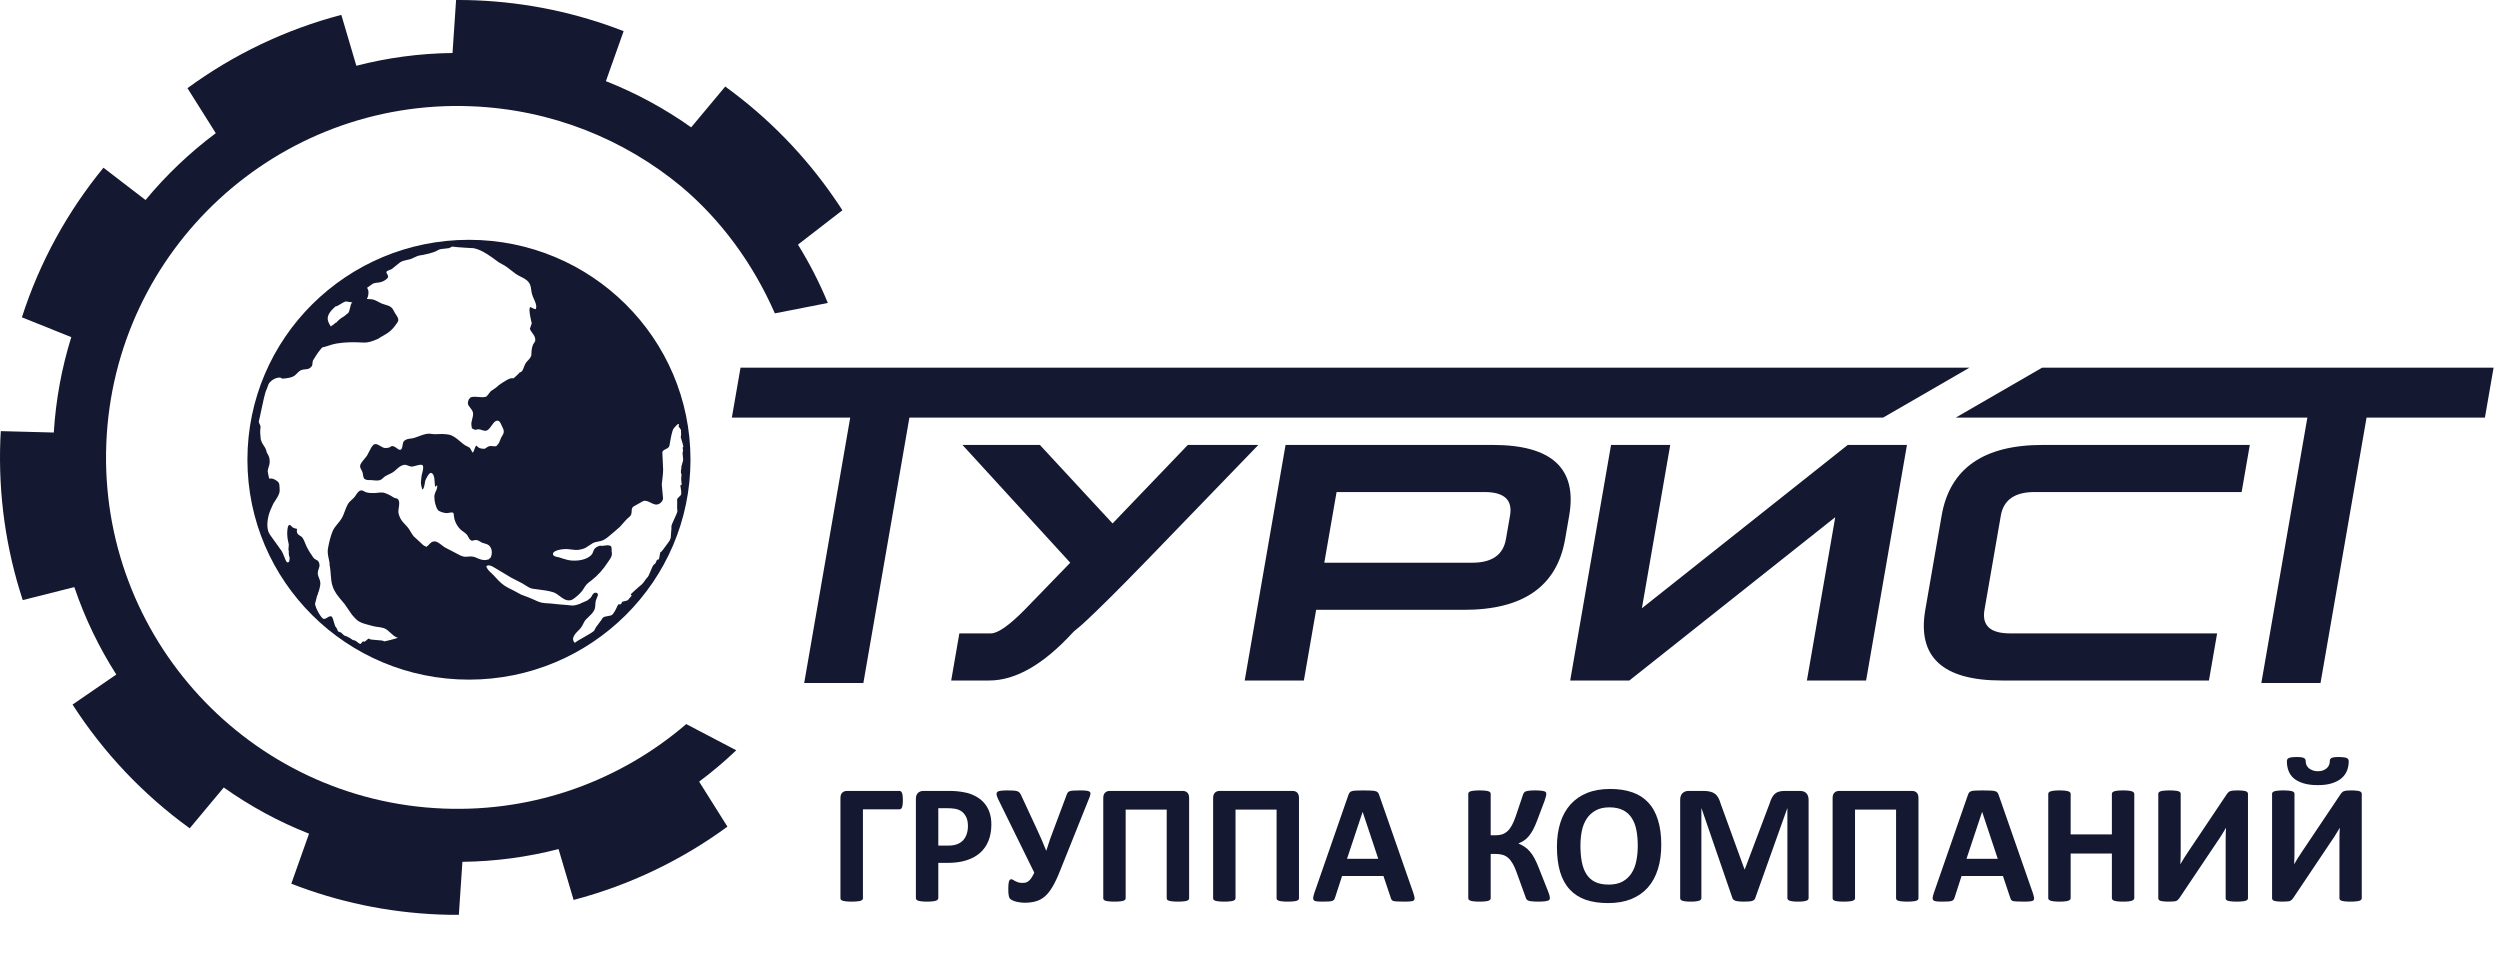
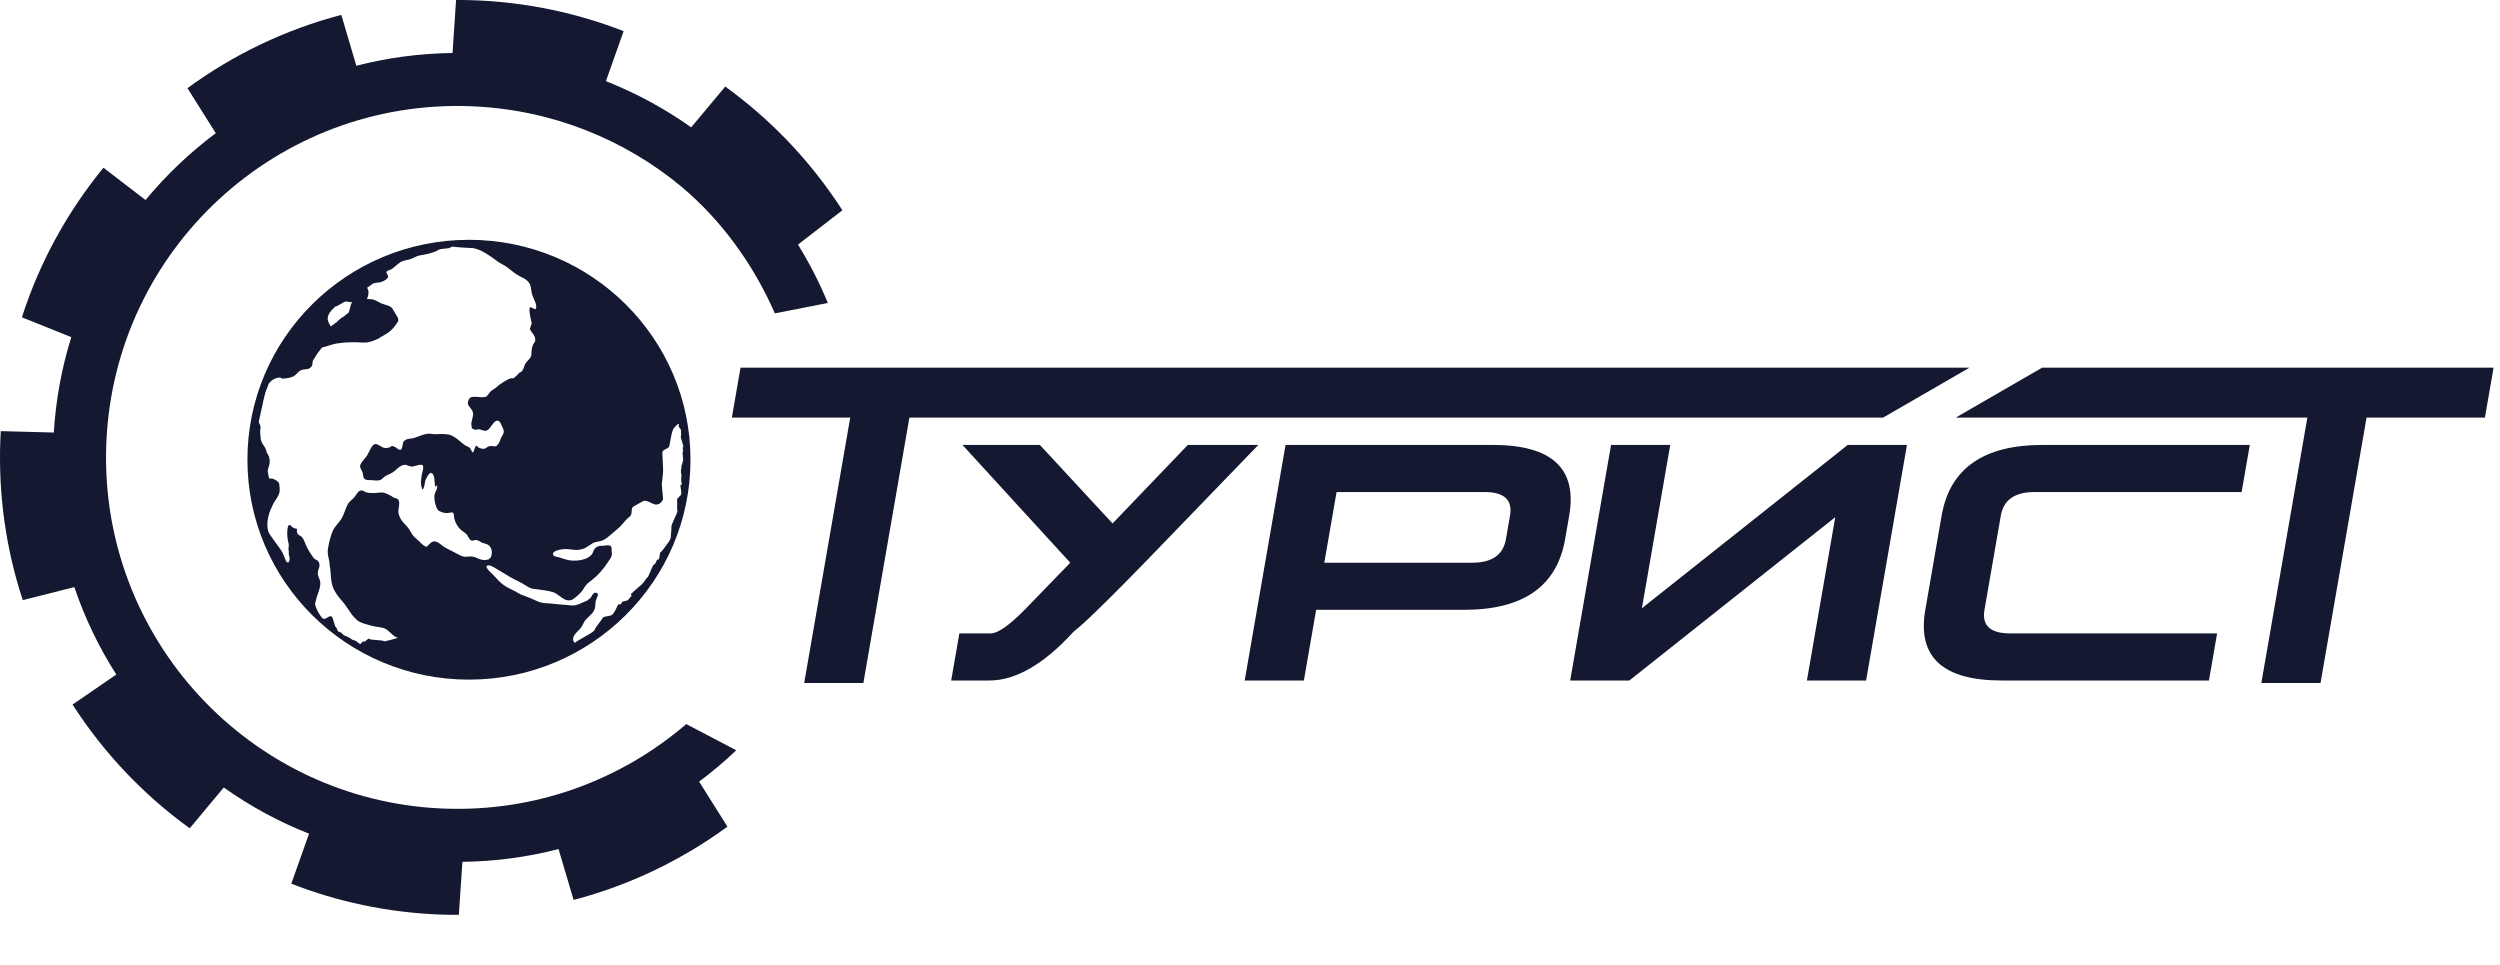
<svg xmlns="http://www.w3.org/2000/svg" width="215" height="83" viewBox="0 0 215 83" fill="none">
  <path fill-rule="evenodd" clip-rule="evenodd" d="M40.33 58.448C50.852 58.448 59.382 49.981 59.382 39.536C59.382 29.091 50.852 20.624 40.33 20.624C29.808 20.624 21.278 29.091 21.278 39.536C21.278 49.981 29.808 58.448 40.33 58.448ZM40.789 47.9C40.78 47.897 40.77 47.894 40.761 47.891L40.755 47.89L40.749 47.888L40.742 47.887C40.72 47.884 40.697 47.88 40.674 47.875C40.539 47.844 40.402 47.856 40.263 47.869H40.263C40.183 47.876 40.102 47.883 40.021 47.882C39.881 47.88 39.742 47.833 39.611 47.779L39.062 47.495L39.06 47.493C38.802 47.36 38.544 47.226 38.286 47.092C38.196 47.042 38.097 46.966 37.995 46.886C37.794 46.731 37.579 46.563 37.377 46.559C37.155 46.555 37.038 46.68 36.916 46.809C36.855 46.875 36.792 46.941 36.714 46.993C36.717 47.001 36.719 47.008 36.721 47.016C36.706 47.02 36.689 47.025 36.674 47.03C36.666 47.004 36.645 46.999 36.621 46.995C36.612 46.993 36.602 46.991 36.593 46.988C36.427 46.925 36.317 46.815 36.203 46.703L36.203 46.703C36.168 46.668 36.133 46.633 36.096 46.599C35.956 46.471 35.817 46.343 35.677 46.215L35.571 46.118C35.474 46 35.395 45.866 35.316 45.732L35.316 45.732C35.242 45.608 35.169 45.484 35.081 45.373C35.001 45.271 34.913 45.179 34.825 45.087L34.825 45.087C34.767 45.026 34.708 44.965 34.652 44.901C34.465 44.688 34.284 44.351 34.261 44.023C34.254 43.928 34.273 43.804 34.293 43.672C34.335 43.396 34.382 43.084 34.21 42.922C34.156 42.872 34.085 42.857 34.015 42.842C33.955 42.829 33.895 42.816 33.848 42.782C33.614 42.616 33.161 42.377 32.886 42.355C32.759 42.345 32.624 42.361 32.49 42.377L32.49 42.377C32.398 42.388 32.307 42.399 32.219 42.402C31.982 42.408 31.722 42.403 31.497 42.339C31.439 42.322 31.384 42.292 31.329 42.262C31.226 42.205 31.125 42.148 31.004 42.184C30.834 42.232 30.718 42.409 30.613 42.569C30.571 42.633 30.531 42.694 30.49 42.743C30.417 42.83 30.335 42.904 30.253 42.978C30.124 43.096 29.995 43.212 29.905 43.376C29.802 43.562 29.73 43.757 29.659 43.952C29.577 44.174 29.495 44.396 29.367 44.606C29.274 44.757 29.159 44.895 29.044 45.034L29.044 45.034C28.875 45.238 28.705 45.444 28.603 45.691C28.407 46.161 28.301 46.667 28.206 47.157C28.158 47.399 28.197 47.72 28.254 47.977C28.261 48.006 28.267 48.035 28.274 48.064L28.274 48.064C28.318 48.259 28.365 48.463 28.342 48.642C28.369 48.635 28.375 48.709 28.38 48.765C28.382 48.782 28.383 48.798 28.385 48.809C28.415 49 28.428 49.193 28.442 49.387C28.466 49.734 28.491 50.083 28.609 50.431C28.781 50.935 29.076 51.283 29.381 51.642C29.468 51.745 29.556 51.848 29.642 51.956L30.253 52.844C30.37 52.998 30.502 53.129 30.637 53.265C30.909 53.536 31.298 53.637 31.69 53.739L31.69 53.739C31.797 53.767 31.904 53.795 32.009 53.826C32.164 53.873 32.328 53.895 32.492 53.918C32.678 53.944 32.865 53.97 33.04 54.03C33.223 54.093 33.402 54.257 33.582 54.422C33.792 54.615 34.003 54.809 34.224 54.845C34.285 54.854 33.004 55.2 33.011 55.155C33.02 55.089 32.719 55.068 32.407 55.046C32.1 55.024 31.784 55.002 31.743 54.935C31.712 54.883 31.637 54.953 31.552 55.032C31.456 55.123 31.347 55.225 31.275 55.17C31.223 55.122 31.167 55.195 31.111 55.268C31.055 55.342 31 55.415 30.948 55.367C30.916 55.344 30.892 55.333 30.869 55.322L30.869 55.322C30.846 55.311 30.823 55.3 30.791 55.278C30.789 55.279 30.77 55.259 30.75 55.238L30.75 55.238L30.75 55.238C30.728 55.214 30.705 55.19 30.703 55.191C30.69 55.183 30.675 55.174 30.659 55.164C30.564 55.104 30.432 55.02 30.373 55.06C30.366 55.056 30.324 55.028 30.273 54.993L30.273 54.993C30.182 54.931 30.063 54.849 30.06 54.851C30.047 54.843 29.923 54.782 29.835 54.739L29.835 54.739C29.788 54.716 29.752 54.699 29.75 54.697C29.738 54.705 29.701 54.691 29.668 54.679C29.651 54.672 29.634 54.666 29.623 54.664C29.543 54.616 29.407 54.471 29.358 54.419C29.348 54.407 29.341 54.4 29.34 54.4C29.321 54.41 29.214 54.359 29.167 54.337L29.152 54.33C29.15 54.331 29.148 54.332 29.146 54.333C29.144 54.334 29.142 54.336 29.14 54.337L29.13 54.331L29.095 54.309C29.063 54.292 29.031 54.212 28.999 54.132C28.967 54.051 28.935 53.97 28.902 53.953C28.827 53.906 28.771 53.704 28.714 53.498C28.654 53.278 28.592 53.053 28.503 53.015C28.388 52.965 28.272 53.038 28.154 53.111C28.043 53.181 27.93 53.252 27.816 53.22C27.648 53.172 27.153 52.383 27.091 51.929C27.126 51.828 27.153 51.708 27.18 51.589C27.224 51.393 27.268 51.198 27.348 51.082C27.318 51.078 27.362 50.974 27.392 50.902C27.404 50.876 27.413 50.854 27.416 50.843C27.424 50.813 27.433 50.782 27.442 50.751C27.511 50.505 27.585 50.238 27.531 49.993C27.509 49.898 27.474 49.809 27.439 49.721C27.383 49.581 27.328 49.443 27.328 49.281C27.327 49.159 27.366 49.046 27.405 48.934C27.454 48.794 27.502 48.657 27.47 48.508C27.415 48.253 27.306 48.199 27.187 48.139C27.106 48.099 27.02 48.056 26.943 47.947C26.725 47.638 26.523 47.324 26.36 46.989C26.316 46.899 26.279 46.804 26.241 46.708C26.178 46.551 26.116 46.392 26.022 46.254C25.967 46.173 25.888 46.125 25.809 46.077C25.716 46.02 25.623 45.964 25.57 45.854C25.509 45.732 25.515 45.626 25.558 45.488C25.472 45.477 25.25 45.413 25.184 45.369C25.146 45.345 25.11 45.305 25.073 45.266C24.972 45.157 24.873 45.05 24.768 45.28C24.739 45.345 24.707 45.619 24.709 45.669C24.682 45.863 24.727 46.285 24.731 46.318C24.764 46.474 24.796 46.629 24.827 46.785L24.833 46.814C24.838 46.885 24.83 46.962 24.821 47.04C24.807 47.171 24.793 47.303 24.84 47.411C24.815 47.585 24.85 47.822 24.912 47.97C24.908 47.993 24.906 48.022 24.904 48.054C24.895 48.193 24.883 48.386 24.732 48.365C24.723 48.361 24.714 48.359 24.704 48.356L24.698 48.355C24.692 48.349 24.685 48.345 24.678 48.341L24.675 48.339C24.606 48.284 24.57 48.191 24.538 48.108C24.53 48.087 24.522 48.066 24.514 48.047C24.482 47.976 24.454 47.904 24.425 47.831L24.425 47.831C24.362 47.671 24.299 47.509 24.204 47.361L23.842 46.858L23.419 46.268C23.4 46.242 23.381 46.215 23.361 46.188C23.247 46.03 23.123 45.859 23.069 45.684C23.068 45.679 23.066 45.675 23.065 45.671C23.064 45.669 23.063 45.666 23.062 45.663C22.908 45.111 23.031 44.44 23.245 43.895C23.297 43.779 23.349 43.663 23.401 43.546L23.506 43.311C23.552 43.237 23.6 43.164 23.649 43.09C23.787 42.881 23.926 42.671 24.011 42.425C24.066 42.266 24.057 42.085 24.043 41.924C24.04 41.895 24.038 41.867 24.037 41.837C24.03 41.73 24.023 41.623 23.976 41.529C23.897 41.375 23.568 41.183 23.39 41.154L23.331 41.154L23.33 41.154C23.268 41.154 23.205 41.155 23.142 41.155C23.114 41.006 23.085 40.858 23.055 40.71L23.055 40.71L23.021 40.537C23.023 40.41 23.066 40.279 23.107 40.154L23.107 40.154C23.129 40.087 23.151 40.021 23.165 39.958C23.223 39.703 23.197 39.4 23.094 39.191C23.053 39.109 23.021 39.053 22.996 39.009C22.95 38.928 22.926 38.887 22.915 38.809C22.85 38.559 22.769 38.445 22.685 38.327C22.596 38.201 22.503 38.071 22.423 37.764C22.388 37.476 22.35 37.048 22.405 36.757C22.422 36.664 22.377 36.572 22.332 36.48C22.285 36.385 22.239 36.291 22.266 36.2C22.303 36.075 22.367 35.767 22.444 35.401L22.444 35.401C22.595 34.681 22.793 33.733 22.921 33.499C22.966 33.415 23.028 33.225 23.057 33.133L23.057 33.133C23.066 33.105 23.072 33.086 23.074 33.082C23.316 32.556 24.133 32.314 24.268 32.582C24.26 32.552 24.373 32.55 24.451 32.549H24.451C24.479 32.548 24.502 32.548 24.514 32.546C24.544 32.542 24.576 32.537 24.607 32.532L24.607 32.532C24.858 32.495 25.131 32.455 25.331 32.306C25.408 32.249 25.474 32.181 25.54 32.113L25.54 32.113C25.644 32.006 25.747 31.9 25.894 31.834C26.005 31.784 26.124 31.773 26.241 31.764C26.388 31.751 26.532 31.739 26.654 31.65C26.862 31.497 26.867 31.376 26.873 31.243C26.877 31.154 26.881 31.059 26.949 30.945C27.141 30.621 27.344 30.311 27.582 30.028C27.625 29.977 27.67 29.928 27.716 29.88C27.893 29.846 28.073 29.787 28.252 29.728L28.252 29.728C28.335 29.701 28.418 29.673 28.5 29.649C29.12 29.462 29.886 29.431 30.503 29.431C30.63 29.43 30.76 29.438 30.891 29.446L30.891 29.446C31.124 29.46 31.36 29.475 31.59 29.443C31.768 29.418 31.953 29.357 32.136 29.293C32.231 29.255 32.324 29.217 32.418 29.178L32.418 29.178L32.484 29.151C32.531 29.134 32.591 29.092 32.65 29.052C32.692 29.022 32.734 28.993 32.77 28.974C33.37 28.651 33.706 28.42 34.078 27.872C34.094 27.848 34.11 27.826 34.127 27.803C34.19 27.717 34.249 27.636 34.253 27.518C34.257 27.349 34.153 27.197 34.057 27.058C34.026 27.013 33.996 26.969 33.971 26.927C33.94 26.875 33.913 26.823 33.886 26.772L33.886 26.772C33.814 26.635 33.747 26.507 33.621 26.412C33.475 26.302 33.302 26.253 33.129 26.204C33.027 26.176 32.926 26.147 32.831 26.107C32.737 26.067 32.643 26.016 32.548 25.965C32.377 25.873 32.205 25.78 32.029 25.748C31.944 25.732 31.848 25.729 31.764 25.726C31.622 25.721 31.516 25.718 31.569 25.653C31.677 25.519 31.718 25.143 31.672 24.97C31.657 24.936 31.641 24.901 31.626 24.867C31.607 24.827 31.589 24.786 31.571 24.746C31.68 24.669 31.789 24.592 31.898 24.515L31.899 24.515L32.082 24.386C32.199 24.336 32.335 24.322 32.465 24.308C32.535 24.301 32.602 24.294 32.665 24.282C32.92 24.231 33.184 24.085 33.333 23.906C33.426 23.792 33.362 23.685 33.302 23.585C33.258 23.512 33.217 23.443 33.239 23.377C33.263 23.307 33.4 23.256 33.522 23.212C33.586 23.188 33.647 23.165 33.683 23.143C33.928 22.946 34.173 22.75 34.418 22.554C34.615 22.436 34.851 22.385 35.083 22.335C35.143 22.322 35.203 22.309 35.262 22.295C35.346 22.275 35.479 22.212 35.616 22.147C35.781 22.069 35.953 21.988 36.053 21.974C36.432 21.923 37.331 21.746 37.656 21.514C37.78 21.425 38.034 21.401 38.279 21.379C38.401 21.368 38.52 21.357 38.621 21.338C38.627 21.337 38.68 21.309 38.737 21.28L38.737 21.28C38.804 21.245 38.877 21.207 38.885 21.206C39.302 21.272 40.767 21.35 40.707 21.338C41.334 21.465 41.869 21.832 42.15 22.025C42.207 22.064 42.254 22.096 42.289 22.117C42.447 22.233 42.605 22.348 42.764 22.463L42.898 22.561C42.987 22.617 43.082 22.668 43.179 22.719C43.314 22.791 43.452 22.863 43.572 22.954C43.667 23.026 43.761 23.099 43.854 23.172L43.854 23.172C44.02 23.301 44.184 23.43 44.356 23.551C44.493 23.647 44.642 23.723 44.79 23.798C45.034 23.921 45.276 24.044 45.451 24.251C45.618 24.449 45.651 24.683 45.684 24.926C45.701 25.044 45.717 25.163 45.749 25.281C45.79 25.43 45.853 25.571 45.917 25.713C45.998 25.894 46.08 26.075 46.112 26.274C46.125 26.347 46.114 26.414 46.104 26.481V26.481C46.099 26.516 46.093 26.552 46.091 26.589C46.085 26.59 46.079 26.593 46.073 26.594C46.071 26.595 46.069 26.595 46.068 26.596C46.066 26.59 46.065 26.585 46.064 26.581C46.063 26.576 46.062 26.573 46.06 26.572C46.059 26.571 46.056 26.571 46.051 26.572C46.047 26.572 46.043 26.573 46.036 26.573C45.937 26.576 45.848 26.526 45.759 26.475C45.707 26.446 45.655 26.416 45.601 26.398C45.603 26.406 45.605 26.414 45.608 26.422C45.39 26.484 45.732 27.806 45.734 27.814C45.722 27.817 45.687 27.928 45.651 28.038L45.651 28.038C45.615 28.148 45.58 28.257 45.568 28.26C45.611 28.408 45.7 28.529 45.789 28.649C45.917 28.822 46.045 28.996 46.035 29.253C46.031 29.357 45.981 29.425 45.928 29.497C45.894 29.545 45.858 29.594 45.834 29.655C45.733 29.909 45.701 30.197 45.701 30.46C45.701 30.678 45.553 30.838 45.407 30.996C45.334 31.075 45.261 31.154 45.207 31.238C45.145 31.336 45.102 31.453 45.06 31.567C44.977 31.793 44.899 32.006 44.681 32.029C44.694 32.074 44.156 32.563 44.134 32.548C43.931 32.41 43.288 32.855 42.951 33.089L42.914 33.114C42.823 33.193 42.732 33.271 42.64 33.349C42.565 33.4 42.49 33.451 42.415 33.502L42.225 33.63C42.16 33.69 42.111 33.758 42.06 33.828C42.03 33.87 41.999 33.912 41.965 33.953C41.917 34.007 41.868 34.06 41.819 34.113C41.58 34.182 41.364 34.161 41.149 34.14C40.934 34.119 40.718 34.099 40.479 34.167C40.481 34.171 40.482 34.175 40.483 34.178C40.484 34.183 40.485 34.187 40.486 34.191C40.48 34.193 40.475 34.195 40.471 34.196C40.466 34.198 40.464 34.199 40.462 34.198C40.461 34.197 40.46 34.194 40.459 34.19C40.459 34.186 40.458 34.181 40.456 34.174C40.426 34.182 40.43 34.19 40.438 34.207C40.44 34.213 40.443 34.22 40.446 34.228C40.43 34.233 40.424 34.236 40.422 34.235C40.421 34.234 40.42 34.233 40.42 34.231C40.419 34.227 40.418 34.221 40.415 34.212C40.386 34.22 40.39 34.227 40.397 34.244C40.4 34.25 40.403 34.257 40.405 34.266C40.309 34.294 40.266 34.47 40.25 34.551C40.25 34.558 40.249 34.565 40.248 34.573C40.247 34.58 40.246 34.587 40.245 34.593C40.245 34.595 40.245 34.596 40.245 34.597C40.245 34.599 40.245 34.601 40.244 34.603V34.603C40.244 34.608 40.243 34.612 40.243 34.617C40.242 34.635 40.241 34.653 40.239 34.671C40.233 34.81 40.33 34.931 40.436 35.063C40.542 35.195 40.655 35.336 40.68 35.515C40.703 35.693 40.654 35.879 40.605 36.061C40.578 36.162 40.552 36.262 40.539 36.358C40.525 36.455 40.542 36.566 40.558 36.672C40.564 36.714 40.57 36.755 40.575 36.794C40.574 36.873 40.939 37.037 40.996 36.934C41.037 36.928 41.076 36.925 41.117 36.92C41.228 36.913 41.335 36.948 41.441 36.984C41.55 37.02 41.66 37.057 41.775 37.045C41.977 37.025 42.132 36.806 42.282 36.594C42.39 36.443 42.495 36.295 42.612 36.227C42.686 36.183 42.763 36.16 42.842 36.185C42.983 36.229 43.057 36.401 43.115 36.534L43.121 36.549C43.141 36.592 43.163 36.637 43.185 36.682C43.247 36.806 43.312 36.936 43.323 37.076C43.336 37.248 43.256 37.378 43.172 37.516C43.145 37.561 43.117 37.606 43.092 37.654C43.061 37.728 43.031 37.803 43.001 37.877C42.974 37.943 42.947 38.009 42.92 38.075C42.88 38.153 42.827 38.209 42.773 38.267C42.744 38.298 42.715 38.329 42.688 38.363C42.58 38.394 42.474 38.382 42.37 38.37C42.287 38.36 42.205 38.35 42.123 38.363C42.02 38.378 41.938 38.432 41.858 38.484L41.858 38.485C41.814 38.514 41.77 38.543 41.723 38.565C41.724 38.566 41.724 38.568 41.725 38.57C41.725 38.572 41.726 38.575 41.727 38.577L41.727 38.577C41.728 38.581 41.729 38.585 41.73 38.588C41.727 38.589 41.724 38.589 41.72 38.589C41.718 38.589 41.715 38.589 41.713 38.589C41.708 38.589 41.704 38.589 41.699 38.589C41.442 38.609 41.181 38.567 41.012 38.353C40.933 38.254 40.864 38.454 40.798 38.642C40.736 38.821 40.677 38.99 40.617 38.883C40.585 38.825 40.553 38.766 40.52 38.708L40.441 38.565C40.37 38.475 40.261 38.424 40.153 38.374C40.09 38.344 40.027 38.315 39.973 38.279C39.836 38.185 39.702 38.072 39.566 37.957C39.269 37.706 38.964 37.448 38.596 37.377C38.235 37.306 37.812 37.321 37.436 37.34C37.333 37.345 37.231 37.331 37.13 37.318H37.13C36.998 37.3 36.867 37.283 36.732 37.306C36.478 37.348 36.228 37.441 35.983 37.532L35.983 37.532L35.983 37.532C35.865 37.576 35.748 37.619 35.632 37.656C35.516 37.693 35.407 37.706 35.302 37.719C35.117 37.742 34.945 37.763 34.763 37.911C34.666 37.989 34.642 38.149 34.619 38.301C34.603 38.402 34.589 38.5 34.553 38.568C34.441 38.778 34.296 38.671 34.127 38.547C33.968 38.43 33.788 38.298 33.596 38.405L33.599 38.413C33.6 38.417 33.601 38.42 33.602 38.423C33.602 38.425 33.603 38.427 33.603 38.429C33.579 38.435 33.573 38.432 33.559 38.424C33.556 38.422 33.553 38.42 33.549 38.418L33.552 38.426L33.556 38.442C33.545 38.445 33.533 38.449 33.522 38.452L33.509 38.456C33.517 38.483 33.505 38.484 33.488 38.485C33.482 38.486 33.474 38.486 33.467 38.488C33.295 38.531 33.152 38.554 32.998 38.507C32.921 38.484 32.828 38.428 32.731 38.369C32.565 38.269 32.388 38.162 32.258 38.198C32.235 38.207 32.212 38.215 32.189 38.223L32.188 38.223C32.187 38.217 32.186 38.212 32.185 38.208C32.184 38.203 32.183 38.2 32.182 38.2C32.18 38.199 32.178 38.2 32.173 38.202C32.17 38.203 32.165 38.205 32.158 38.206C32.161 38.217 32.106 38.275 32.052 38.331L32.052 38.331C32.011 38.374 31.97 38.416 31.957 38.436L31.751 38.828L31.561 39.188C31.515 39.26 31.439 39.351 31.356 39.448C31.183 39.653 30.982 39.89 30.971 40.064C30.963 40.211 31.021 40.312 31.081 40.417C31.12 40.485 31.159 40.554 31.182 40.638C31.201 40.709 31.21 40.773 31.218 40.833C31.235 40.958 31.251 41.069 31.35 41.199C31.386 41.209 31.418 41.223 31.449 41.236C31.508 41.262 31.565 41.286 31.643 41.283C31.814 41.276 31.97 41.292 32.114 41.306C32.441 41.339 32.706 41.366 32.943 41.109C33.08 40.961 33.267 40.875 33.455 40.788C33.562 40.739 33.669 40.69 33.768 40.629C33.881 40.559 33.983 40.467 34.086 40.373C34.273 40.204 34.464 40.031 34.732 39.98C34.872 39.954 34.994 40.002 35.117 40.05C35.201 40.084 35.285 40.117 35.376 40.126C35.46 40.135 35.601 40.096 35.752 40.055L35.752 40.055C35.998 39.988 36.27 39.913 36.353 40.029C36.45 40.162 36.361 40.498 36.3 40.731C36.282 40.797 36.267 40.855 36.259 40.897C36.249 40.989 36.238 41.081 36.228 41.173L36.228 41.173C36.219 41.256 36.209 41.338 36.2 41.42C36.192 41.638 36.243 41.874 36.316 42.1C36.452 42.061 36.501 41.754 36.537 41.533L36.537 41.533C36.55 41.454 36.561 41.385 36.573 41.344C36.616 41.202 36.89 40.654 37.051 40.668C37.176 40.678 37.247 40.784 37.291 40.898C37.359 41.079 37.37 41.274 37.381 41.464C37.385 41.547 37.39 41.629 37.399 41.709C37.426 41.937 37.485 41.85 37.532 41.781C37.574 41.719 37.607 41.671 37.599 41.872C37.593 42.013 37.529 42.151 37.467 42.285C37.447 42.329 37.427 42.372 37.41 42.415L37.375 42.555L37.341 42.694C37.373 42.685 37.366 42.728 37.361 42.762C37.36 42.772 37.358 42.781 37.358 42.787C37.343 43.055 37.487 43.668 37.67 43.87C37.807 44.02 38.25 44.136 38.442 44.128C38.495 44.126 38.555 44.113 38.616 44.1L38.617 44.1C38.735 44.075 38.86 44.049 38.952 44.091C39.012 44.118 39.019 44.2 39.024 44.264L39.026 44.279C39.032 44.277 39.037 44.276 39.041 44.274C39.045 44.273 39.048 44.272 39.049 44.272C39.051 44.273 39.051 44.276 39.053 44.281C39.053 44.285 39.054 44.29 39.056 44.296C39.049 44.298 39.044 44.299 39.04 44.3C39.035 44.301 39.033 44.301 39.032 44.303C39.032 44.304 39.033 44.306 39.034 44.31C39.035 44.314 39.037 44.319 39.039 44.326C39.033 44.328 39.028 44.329 39.024 44.33C39.019 44.331 39.017 44.331 39.016 44.333C39.015 44.334 39.016 44.337 39.018 44.342C39.019 44.345 39.021 44.35 39.023 44.357C39.035 44.353 39.049 44.444 39.062 44.528L39.062 44.528C39.069 44.577 39.076 44.624 39.082 44.646C39.183 45.018 39.39 45.343 39.645 45.573C39.71 45.633 39.785 45.684 39.859 45.736C39.958 45.805 40.057 45.874 40.135 45.96C40.184 46.015 40.225 46.091 40.267 46.168C40.376 46.372 40.492 46.587 40.78 46.458C40.996 46.395 41.152 46.491 41.321 46.594L41.321 46.594C41.36 46.618 41.399 46.642 41.44 46.664C41.587 46.711 41.734 46.757 41.879 46.803C42.25 46.949 42.354 47.391 42.267 47.753C42.239 47.871 42.192 48.014 42.06 48.057C42.062 48.064 42.063 48.069 42.065 48.072C42.067 48.077 42.067 48.079 42.067 48.081C42.066 48.082 42.063 48.083 42.058 48.084C42.055 48.085 42.05 48.086 42.044 48.088C42.045 48.094 42.047 48.099 42.048 48.103C42.05 48.108 42.05 48.11 42.05 48.111C42.049 48.113 42.046 48.113 42.041 48.114C42.038 48.115 42.033 48.116 42.026 48.118C42.018 48.088 41.98 48.105 41.945 48.121C41.93 48.128 41.916 48.134 41.905 48.137C41.56 48.225 41.257 48.094 40.956 47.964C40.914 47.946 40.873 47.928 40.832 47.911L40.832 47.912C40.818 47.908 40.803 47.904 40.789 47.9ZM29.304 26.14C29.128 26.248 28.952 26.356 28.846 26.356C27.914 27.181 28.148 27.593 28.447 28.071C28.453 28.069 28.46 28.066 28.466 28.064C28.479 28.059 28.491 28.055 28.504 28.051C28.502 28.047 28.501 28.043 28.5 28.04C28.498 28.036 28.497 28.032 28.495 28.029C28.501 28.026 28.509 28.021 28.518 28.016C28.578 27.984 28.705 27.915 28.692 27.881C28.7 27.878 28.708 27.875 28.714 27.873C28.72 27.887 28.72 27.894 28.722 27.895C28.725 27.896 28.73 27.892 28.745 27.887L28.736 27.865C28.747 27.858 28.762 27.843 28.779 27.827C28.82 27.79 28.868 27.744 28.875 27.764C28.89 27.759 28.905 27.753 28.919 27.748C28.99 27.631 29.373 27.306 29.516 27.253C29.524 27.243 29.561 27.217 29.606 27.186C29.688 27.128 29.794 27.054 29.785 27.03C29.789 27.029 29.794 27.027 29.798 27.025C29.801 27.024 29.804 27.023 29.807 27.022L29.937 26.929C30.013 26.858 30.057 26.67 30.088 26.539C30.106 26.463 30.119 26.406 30.132 26.401C30.121 26.371 30.181 26.057 30.314 26.009C30.314 26.008 30.314 26.008 30.314 26.008C30.314 26.008 30.314 26.008 30.314 26.008C30.215 25.996 30.117 25.98 30.019 25.964C29.933 25.95 29.848 25.936 29.762 25.925C29.656 25.925 29.48 26.032 29.304 26.14ZM58.728 39.27C58.707 39.093 58.686 38.909 58.724 38.844L58.724 38.843C58.761 38.779 58.742 38.697 58.724 38.624C58.705 38.543 58.689 38.472 58.754 38.447C58.794 38.432 58.705 38.137 58.63 37.888C58.574 37.704 58.526 37.544 58.543 37.542C58.587 37.535 58.582 37.268 58.562 36.96C58.459 36.812 58.367 36.679 58.363 36.68C58.361 36.673 58.365 36.652 58.371 36.626C58.399 36.496 58.455 36.233 57.945 36.834C57.798 37.007 57.672 37.744 57.606 38.134C57.592 38.212 57.581 38.276 57.573 38.319C57.541 38.483 57.395 38.555 57.253 38.624C57.097 38.701 56.948 38.774 56.964 38.965L56.967 39.017C56.988 39.476 57.009 39.935 57.029 40.394C57.029 40.647 57.001 40.885 56.973 41.133L56.973 41.134C56.966 41.192 56.959 41.251 56.952 41.31C56.938 41.422 56.925 41.533 56.911 41.645C56.92 41.75 56.93 41.856 56.94 41.962C56.967 42.265 56.995 42.568 57.022 42.871C57.004 42.998 56.944 43.113 56.854 43.204C56.536 43.521 56.233 43.37 55.94 43.223C55.723 43.115 55.511 43.009 55.303 43.098C55.059 43.236 54.815 43.373 54.57 43.51C54.333 43.623 54.327 43.794 54.321 43.973C54.315 44.136 54.309 44.306 54.129 44.449C53.912 44.62 53.731 44.829 53.549 45.038C53.465 45.136 53.38 45.234 53.291 45.328C53.2 45.407 53.109 45.486 53.017 45.565C52.959 45.615 52.901 45.666 52.844 45.716C52.755 45.785 52.663 45.865 52.569 45.946C52.344 46.141 52.106 46.347 51.86 46.46C51.725 46.522 51.581 46.549 51.438 46.575C51.283 46.605 51.13 46.633 50.99 46.706C50.772 46.846 50.554 46.986 50.336 47.124C50.185 47.199 49.987 47.247 49.823 47.275C49.578 47.317 49.342 47.286 49.107 47.255C48.964 47.237 48.821 47.218 48.678 47.216C48.428 47.212 47.511 47.307 47.558 47.67C47.578 47.832 47.8 47.875 47.967 47.907C48.017 47.917 48.062 47.926 48.096 47.936C48.146 47.953 48.196 47.969 48.245 47.985C48.314 48.008 48.383 48.03 48.452 48.052C48.511 48.068 48.569 48.084 48.627 48.101C48.739 48.134 48.849 48.166 48.967 48.184C49.562 48.276 50.485 48.185 50.896 47.68C50.953 47.609 50.982 47.528 51.011 47.447C51.025 47.409 51.039 47.371 51.056 47.334C51.164 47.09 51.349 47.003 51.613 46.927C51.74 46.96 51.876 46.94 52.012 46.919C52.183 46.894 52.355 46.868 52.51 46.951C52.612 47.005 52.605 47.214 52.6 47.346C52.598 47.414 52.596 47.461 52.61 47.457C52.612 47.473 52.613 47.488 52.615 47.504C52.623 47.59 52.631 47.676 52.611 47.757C52.565 47.933 52.456 48.09 52.351 48.242C52.324 48.282 52.296 48.321 52.27 48.361C51.865 48.974 51.432 49.473 50.869 49.912C50.834 49.939 50.799 49.965 50.763 49.992C50.644 50.08 50.524 50.168 50.431 50.281C50.352 50.375 50.285 50.48 50.217 50.586C50.146 50.697 50.075 50.809 49.99 50.908C49.839 51.082 49.658 51.246 49.477 51.386C49.464 51.397 49.451 51.407 49.438 51.416C49.314 51.513 49.192 51.608 49.009 51.629C48.665 51.667 48.402 51.467 48.138 51.266C47.965 51.135 47.792 51.003 47.596 50.939C47.188 50.808 46.778 50.756 46.362 50.703C46.306 50.696 46.25 50.689 46.194 50.681C46.072 50.665 45.95 50.648 45.827 50.632L45.76 50.622C45.547 50.569 45.364 50.451 45.181 50.332C45.096 50.276 45.01 50.221 44.921 50.172L44.753 50.085C44.495 49.952 44.237 49.82 43.978 49.687C43.556 49.434 43.134 49.181 42.711 48.928C42.666 48.902 42.621 48.875 42.577 48.848C42.415 48.749 42.253 48.65 42.071 48.623C41.996 48.611 41.949 48.63 41.894 48.653C41.87 48.662 41.844 48.673 41.814 48.681C41.892 48.952 42.058 49.102 42.232 49.26C42.304 49.326 42.379 49.393 42.448 49.471C42.725 49.781 43.009 50.099 43.358 50.345C43.546 50.478 43.749 50.577 43.953 50.678C44.018 50.71 44.084 50.742 44.15 50.776C44.369 50.895 44.587 51.013 44.806 51.131C44.941 51.182 45.075 51.233 45.21 51.284C45.317 51.324 45.424 51.365 45.531 51.406C45.662 51.455 45.791 51.515 45.92 51.575C46.131 51.673 46.343 51.772 46.564 51.824C46.749 51.868 46.944 51.878 47.138 51.888C47.207 51.891 47.276 51.895 47.343 51.9L48.056 51.974C48.29 51.993 48.527 52.012 48.761 52.03C48.823 52.035 48.885 52.043 48.947 52.051C49.085 52.069 49.224 52.087 49.365 52.068C49.504 52.049 49.636 52.006 49.768 51.964C49.823 51.946 49.878 51.928 49.933 51.912C49.93 51.904 49.928 51.897 49.926 51.889C49.961 51.875 49.996 51.861 50.031 51.847C50.072 51.83 50.114 51.814 50.155 51.797C50.185 51.784 50.216 51.771 50.246 51.758C50.277 51.745 50.307 51.732 50.337 51.719C50.357 51.71 50.377 51.701 50.397 51.692C50.43 51.677 50.463 51.663 50.495 51.648C50.504 51.64 50.534 51.618 50.572 51.59C50.645 51.536 50.748 51.461 50.781 51.424C50.824 51.376 50.858 51.315 50.893 51.253C50.977 51.103 51.063 50.95 51.268 50.976C51.357 50.987 51.391 51.028 51.419 51.126C51.435 51.181 51.368 51.337 51.312 51.469C51.282 51.54 51.255 51.604 51.244 51.642C51.213 51.756 51.206 51.873 51.2 51.991C51.19 52.157 51.18 52.324 51.101 52.478C50.983 52.709 50.794 52.888 50.61 53.062C50.534 53.134 50.458 53.206 50.388 53.28C50.282 53.393 50.213 53.531 50.145 53.669C50.086 53.786 50.028 53.902 49.948 54.004C49.877 54.091 49.797 54.171 49.717 54.25C49.601 54.365 49.485 54.48 49.4 54.617C49.335 54.722 49.273 54.873 49.284 54.992C49.294 55.108 49.357 55.203 49.428 55.288C49.592 55.151 49.92 54.967 50.244 54.783C50.664 54.547 51.077 54.314 51.124 54.192C51.191 54.015 51.365 53.786 51.53 53.571C51.644 53.421 51.754 53.277 51.819 53.161C51.883 53.049 52.071 53.018 52.26 52.987C52.437 52.958 52.614 52.928 52.69 52.833C52.725 52.782 52.759 52.733 52.794 52.683C52.815 52.652 52.837 52.621 52.858 52.589C52.873 52.571 52.888 52.551 52.902 52.532C52.901 52.53 52.899 52.527 52.898 52.525C52.896 52.522 52.895 52.519 52.892 52.516C52.896 52.511 52.901 52.503 52.907 52.493C52.945 52.431 53.025 52.301 53.009 52.277L53.01 52.276C53.014 52.27 53.019 52.264 53.024 52.258C53.03 52.268 53.032 52.274 53.034 52.274C53.036 52.274 53.038 52.268 53.048 52.255C53.044 52.249 53.041 52.244 53.038 52.239C53.044 52.227 53.053 52.205 53.063 52.181C53.085 52.126 53.112 52.059 53.121 52.073L53.126 52.067C53.134 52.056 53.142 52.045 53.15 52.035C53.166 51.961 53.214 51.966 53.269 51.972C53.322 51.977 53.382 51.983 53.428 51.923C53.432 51.909 53.443 51.888 53.454 51.865C53.474 51.824 53.497 51.777 53.486 51.76C53.488 51.758 53.541 51.745 53.612 51.728C53.757 51.692 53.977 51.638 53.99 51.62C53.988 51.617 54.109 51.478 54.206 51.366C54.268 51.295 54.32 51.235 54.328 51.225C54.306 51.197 54.287 51.182 54.272 51.17C54.239 51.144 54.231 51.138 54.292 51.058C54.29 51.056 54.386 50.97 54.483 50.882C54.583 50.791 54.685 50.7 54.683 50.696C54.719 50.656 54.832 50.563 54.945 50.47C55.057 50.378 55.169 50.285 55.206 50.245C55.282 50.18 55.365 50.062 55.448 49.943C55.531 49.825 55.613 49.708 55.689 49.643C55.764 49.567 55.852 49.35 55.943 49.127C56.052 48.858 56.164 48.582 56.261 48.536C56.36 48.489 56.4 48.386 56.435 48.294C56.475 48.192 56.509 48.103 56.615 48.119C56.68 48.129 56.714 47.908 56.742 47.724C56.763 47.59 56.781 47.475 56.805 47.483C56.864 47.505 57.161 47.089 57.429 46.714C57.485 46.637 57.539 46.561 57.59 46.491C57.621 46.415 57.651 46.339 57.681 46.262C57.686 46.138 57.702 45.962 57.716 45.796C57.736 45.568 57.755 45.357 57.744 45.321C57.713 45.222 57.86 44.906 58.005 44.595C58.144 44.296 58.282 44.001 58.258 43.905C58.225 43.766 58.23 43.556 58.236 43.358C58.239 43.219 58.243 43.086 58.233 42.987C58.223 42.891 58.316 42.807 58.409 42.722C58.496 42.643 58.583 42.564 58.586 42.475C58.585 42.438 58.585 42.402 58.584 42.366C58.584 42.33 58.583 42.293 58.582 42.257C58.584 42.241 58.584 42.225 58.584 42.209L58.584 42.204C58.58 42.201 58.576 42.199 58.572 42.197C58.572 42.193 58.572 42.187 58.571 42.179C58.568 42.127 58.56 42.01 58.541 41.999C58.542 41.993 58.542 41.987 58.542 41.981C58.55 41.986 58.553 41.989 58.554 41.989C58.555 41.988 58.554 41.983 58.555 41.971C58.553 41.97 58.551 41.969 58.55 41.968C58.548 41.967 58.546 41.965 58.543 41.964C58.541 41.954 58.537 41.936 58.533 41.917C58.524 41.873 58.512 41.82 58.522 41.826C58.522 41.82 58.522 41.814 58.523 41.808C58.523 41.802 58.523 41.796 58.523 41.791C58.502 41.737 58.531 41.724 58.564 41.709C58.596 41.694 58.632 41.678 58.633 41.623C58.63 41.612 58.627 41.595 58.624 41.577C58.619 41.542 58.613 41.503 58.6 41.495C58.6 41.493 58.597 41.442 58.594 41.379C58.589 41.285 58.582 41.164 58.582 41.15C58.58 41.149 58.591 41.015 58.601 40.907C58.607 40.84 58.612 40.783 58.612 40.774C58.549 40.743 58.556 40.589 58.562 40.477C58.563 40.457 58.564 40.439 58.565 40.423C58.562 40.422 58.572 40.393 58.581 40.364C58.59 40.335 58.6 40.305 58.598 40.304C58.601 40.265 58.599 40.24 58.598 40.215C58.596 40.189 58.594 40.163 58.598 40.124C58.615 40.056 58.643 39.961 58.672 39.866C58.701 39.77 58.731 39.672 58.747 39.603C58.758 39.531 58.743 39.402 58.728 39.27Z" fill="#141830" />
  <path fill-rule="evenodd" clip-rule="evenodd" d="M38.917 4.558L39.223 0C39.779 -0.002 40.338 0.005 40.9 0.028C45.388 0.206 49.669 1.135 53.632 2.679L52.107 6.979C54.725 8.012 57.184 9.35 59.441 10.952L62.37 7.443C66.065 10.114 69.27 13.41 71.838 17.168C72.046 17.467 72.249 17.772 72.445 18.083L68.626 21.037C69.605 22.618 70.467 24.293 71.195 26.055L66.638 26.948C64.752 22.644 61.986 18.89 58.576 16.029C53.654 11.96 47.411 9.412 40.539 9.139C23.864 8.477 9.804 21.464 9.143 38.141C8.481 54.815 21.468 68.875 38.142 69.537C46.083 69.852 53.429 67.07 59.018 62.271L63.318 64.525C62.309 65.486 61.243 66.386 60.125 67.22L62.559 71.091C58.631 73.967 54.153 76.13 49.33 77.395L48.035 73.02C45.383 73.704 42.613 74.084 39.767 74.117L39.461 78.676C38.903 78.678 38.344 78.671 37.78 78.648C33.293 78.47 29.013 77.543 25.052 75.998L26.577 71.697C23.959 70.666 21.501 69.324 19.244 67.724L16.315 71.234C12.323 68.347 8.903 64.732 6.239 60.593L10.001 58.009C8.511 55.675 7.295 53.153 6.392 50.491L1.957 51.609C0.531 47.271 -0.16 42.61 0.031 37.779C0.041 37.543 0.055 37.309 0.069 37.077L4.627 37.197C4.801 34.352 5.317 31.606 6.131 28.993L1.883 27.291C3.408 22.535 5.814 18.185 8.898 14.423L12.516 17.202C14.293 15.052 16.323 13.121 18.557 11.453L16.122 7.582C20.051 4.705 24.529 2.544 29.354 1.28L30.646 5.656C33.3 4.971 36.07 4.591 38.917 4.558V4.558Z" fill="#141830" />
  <path fill-rule="evenodd" clip-rule="evenodd" d="M213.703 35.913H203.524L199.565 58.736H194.476L198.434 35.913H168.194L175.626 31.618H214.448L213.703 35.913ZM82.505 54.471H85.22C85.813 54.471 86.779 53.796 88.116 52.445L92.042 48.393L82.772 38.264H89.43L95.681 45.017L102.154 38.264H108.219C105.598 40.988 102.445 44.251 98.759 48.056C97.382 49.474 96.284 50.588 95.465 51.398C94.646 52.209 94.008 52.828 93.552 53.255C93.097 53.683 92.779 53.964 92.6 54.099C92.421 54.235 92.296 54.347 92.224 54.437C89.715 57.161 87.33 58.523 85.068 58.523H81.802L82.505 54.471ZM134.951 44.341L134.6 46.367C133.897 50.419 131.001 52.445 125.911 52.445H113.188L112.133 58.523H107.044L110.558 38.264H128.371C133.461 38.264 135.654 40.29 134.951 44.341V44.341ZM129.862 44.341C130.096 42.991 129.365 42.316 127.668 42.316H114.945L113.89 48.393H126.614C128.311 48.393 129.276 47.718 129.51 46.367L129.862 44.341ZM163.998 38.264H158.908L141.203 52.31L143.64 38.264H138.55L135.036 58.523H140.126L157.831 44.477L155.394 58.523H160.484L163.998 38.264ZM189.969 58.523H172.156C167.066 58.523 164.873 56.497 165.576 52.445L166.981 44.341C167.684 40.29 170.58 38.264 175.67 38.264H193.483L192.78 42.316H174.967C173.27 42.316 172.305 42.991 172.071 44.341L170.665 52.445C170.431 53.796 171.162 54.471 172.858 54.471H190.672L189.969 58.523ZM161.947 35.913H78.209L74.25 58.736H69.161L73.119 35.913H62.94L63.685 31.618H169.379L161.947 35.913Z" fill="#141830" />
-   <path d="M77.647 68.817C77.647 68.964 77.64 69.088 77.625 69.191C77.615 69.288 77.598 69.369 77.574 69.432C77.549 69.491 77.517 69.535 77.478 69.564C77.444 69.589 77.403 69.601 77.354 69.601H74.212V77.247C74.212 77.296 74.195 77.34 74.161 77.379C74.131 77.413 74.08 77.443 74.007 77.467C73.933 77.491 73.836 77.508 73.714 77.518C73.592 77.533 73.436 77.54 73.245 77.54C73.059 77.54 72.903 77.533 72.776 77.518C72.654 77.508 72.557 77.491 72.483 77.467C72.41 77.443 72.356 77.413 72.322 77.379C72.293 77.34 72.278 77.296 72.278 77.247V68.627C72.278 68.422 72.329 68.27 72.432 68.173C72.54 68.07 72.679 68.019 72.85 68.019H77.354C77.452 68.019 77.525 68.08 77.574 68.202C77.623 68.324 77.647 68.529 77.647 68.817ZM85.257 70.897C85.257 71.429 85.174 71.901 85.008 72.311C84.842 72.721 84.6 73.068 84.283 73.351C83.965 73.629 83.575 73.841 83.111 73.988C82.652 74.135 82.11 74.208 81.485 74.208H80.694V77.233C80.694 77.281 80.677 77.325 80.642 77.365C80.613 77.403 80.562 77.435 80.489 77.46C80.415 77.484 80.318 77.504 80.196 77.518C80.074 77.533 79.917 77.54 79.727 77.54C79.541 77.54 79.385 77.533 79.258 77.518C79.136 77.504 79.038 77.484 78.965 77.46C78.892 77.435 78.841 77.403 78.811 77.365C78.782 77.325 78.767 77.281 78.767 77.233V68.707C78.767 68.478 78.826 68.307 78.943 68.195C79.065 68.077 79.224 68.019 79.419 68.019H81.653C81.878 68.019 82.09 68.028 82.29 68.048C82.496 68.063 82.74 68.099 83.023 68.158C83.306 68.212 83.592 68.314 83.88 68.466C84.173 68.617 84.422 68.81 84.627 69.044C84.832 69.274 84.988 69.545 85.096 69.857C85.203 70.165 85.257 70.511 85.257 70.897ZM83.243 71.036C83.243 70.704 83.184 70.431 83.067 70.216C82.95 70.001 82.806 69.843 82.635 69.74C82.464 69.637 82.283 69.574 82.093 69.549C81.907 69.52 81.714 69.506 81.514 69.506H80.694V72.721H81.558C81.866 72.721 82.122 72.679 82.327 72.596C82.537 72.513 82.708 72.399 82.84 72.252C82.972 72.101 83.072 71.923 83.14 71.718C83.208 71.508 83.243 71.281 83.243 71.036ZM91.167 74.882C90.953 75.428 90.74 75.88 90.53 76.237C90.325 76.593 90.103 76.876 89.864 77.086C89.629 77.291 89.371 77.433 89.087 77.511C88.809 77.594 88.489 77.635 88.128 77.635C87.996 77.635 87.867 77.626 87.74 77.606C87.613 77.591 87.493 77.57 87.381 77.54C87.269 77.511 87.171 77.477 87.088 77.438C87.005 77.399 86.944 77.362 86.905 77.328C86.866 77.294 86.834 77.257 86.809 77.218C86.79 77.174 86.773 77.118 86.758 77.049C86.744 76.981 86.731 76.896 86.722 76.793C86.717 76.686 86.714 76.554 86.714 76.398C86.714 76.115 86.734 75.914 86.773 75.797C86.817 75.675 86.883 75.614 86.971 75.614C87.015 75.614 87.063 75.631 87.117 75.665C87.171 75.699 87.234 75.736 87.308 75.775C87.386 75.814 87.474 75.851 87.571 75.885C87.674 75.914 87.793 75.929 87.93 75.929C88.033 75.929 88.128 75.919 88.216 75.9C88.304 75.875 88.387 75.831 88.465 75.768C88.543 75.704 88.621 75.616 88.699 75.504C88.777 75.387 88.86 75.236 88.948 75.05L85.828 68.7C85.76 68.549 85.718 68.427 85.704 68.334C85.694 68.236 85.718 68.16 85.777 68.107C85.835 68.053 85.933 68.019 86.07 68.004C86.211 67.985 86.399 67.975 86.634 67.975C86.863 67.975 87.046 67.98 87.183 67.99C87.32 67.999 87.43 68.021 87.513 68.055C87.596 68.085 87.659 68.131 87.703 68.195C87.747 68.253 87.791 68.331 87.835 68.429L89.168 71.3C89.314 71.608 89.454 71.915 89.585 72.223C89.717 72.526 89.844 72.833 89.966 73.146H89.988C90.086 72.819 90.188 72.501 90.296 72.194C90.408 71.881 90.53 71.554 90.662 71.212L91.753 68.297C91.778 68.229 91.809 68.175 91.849 68.136C91.888 68.092 91.946 68.058 92.024 68.033C92.103 68.009 92.21 67.994 92.347 67.99C92.483 67.98 92.662 67.975 92.881 67.975C93.106 67.975 93.284 67.982 93.416 67.997C93.548 68.011 93.643 68.041 93.702 68.085C93.76 68.124 93.787 68.18 93.782 68.253C93.777 68.326 93.753 68.422 93.709 68.539L91.167 74.882ZM102.264 77.247C102.264 77.296 102.249 77.34 102.22 77.379C102.19 77.413 102.139 77.443 102.066 77.467C101.993 77.491 101.893 77.508 101.766 77.518C101.643 77.533 101.49 77.54 101.304 77.54C101.119 77.54 100.962 77.533 100.835 77.518C100.713 77.508 100.616 77.491 100.542 77.467C100.469 77.443 100.415 77.413 100.381 77.379C100.352 77.34 100.337 77.296 100.337 77.247V69.623H96.807V77.247C96.807 77.296 96.79 77.34 96.756 77.379C96.727 77.413 96.675 77.443 96.602 77.467C96.529 77.491 96.431 77.508 96.309 77.518C96.187 77.533 96.031 77.54 95.84 77.54C95.655 77.54 95.499 77.533 95.371 77.518C95.249 77.508 95.152 77.491 95.079 77.467C95.005 77.443 94.954 77.413 94.925 77.379C94.895 77.34 94.881 77.296 94.881 77.247V68.627C94.881 68.422 94.932 68.27 95.035 68.173C95.137 68.07 95.274 68.019 95.445 68.019H101.707C101.883 68.019 102.019 68.07 102.117 68.173C102.215 68.27 102.264 68.422 102.264 68.627V77.247ZM111.712 77.247C111.712 77.296 111.697 77.34 111.668 77.379C111.639 77.413 111.587 77.443 111.514 77.467C111.441 77.491 111.341 77.508 111.214 77.518C111.092 77.533 110.938 77.54 110.752 77.54C110.567 77.54 110.411 77.533 110.284 77.518C110.162 77.508 110.064 77.491 109.991 77.467C109.917 77.443 109.864 77.413 109.83 77.379C109.8 77.34 109.786 77.296 109.786 77.247V69.623H106.255V77.247C106.255 77.296 106.238 77.34 106.204 77.379C106.175 77.413 106.123 77.443 106.05 77.467C105.977 77.491 105.879 77.508 105.757 77.518C105.635 77.533 105.479 77.54 105.288 77.54C105.103 77.54 104.947 77.533 104.82 77.518C104.698 77.508 104.6 77.491 104.527 77.467C104.454 77.443 104.402 77.413 104.373 77.379C104.344 77.34 104.329 77.296 104.329 77.247V68.627C104.329 68.422 104.38 68.27 104.483 68.173C104.585 68.07 104.722 68.019 104.893 68.019H111.155C111.331 68.019 111.468 68.07 111.565 68.173C111.663 68.27 111.712 68.422 111.712 68.627V77.247ZM121.541 76.778C121.6 76.954 121.636 77.094 121.651 77.196C121.665 77.299 121.646 77.377 121.592 77.43C121.538 77.479 121.443 77.508 121.307 77.518C121.17 77.533 120.982 77.54 120.743 77.54C120.494 77.54 120.298 77.535 120.157 77.526C120.02 77.521 119.915 77.508 119.842 77.489C119.768 77.465 119.717 77.433 119.688 77.394C119.659 77.355 119.634 77.303 119.615 77.24L118.977 75.336H115.418L114.817 77.189C114.798 77.257 114.771 77.316 114.737 77.365C114.707 77.408 114.656 77.445 114.583 77.474C114.515 77.499 114.414 77.516 114.283 77.526C114.156 77.535 113.987 77.54 113.777 77.54C113.553 77.54 113.377 77.533 113.25 77.518C113.123 77.504 113.035 77.469 112.986 77.416C112.937 77.357 112.92 77.277 112.935 77.174C112.95 77.072 112.986 76.935 113.045 76.764L115.967 68.356C115.997 68.273 116.031 68.207 116.07 68.158C116.109 68.104 116.17 68.065 116.253 68.041C116.341 68.011 116.46 67.994 116.612 67.99C116.763 67.98 116.963 67.975 117.212 67.975C117.5 67.975 117.73 67.98 117.901 67.99C118.072 67.994 118.204 68.011 118.296 68.041C118.394 68.065 118.462 68.104 118.501 68.158C118.545 68.212 118.582 68.285 118.611 68.378L121.541 76.778ZM117.19 69.828H117.183L115.843 73.856H118.531L117.19 69.828ZM133.289 77.24C133.289 77.294 133.274 77.34 133.245 77.379C133.216 77.413 133.162 77.443 133.084 77.467C133.011 77.491 132.911 77.508 132.784 77.518C132.657 77.533 132.493 77.54 132.293 77.54C132.083 77.54 131.912 77.533 131.78 77.518C131.653 77.508 131.551 77.491 131.473 77.467C131.394 77.438 131.336 77.401 131.297 77.357C131.258 77.308 131.228 77.25 131.209 77.181L130.447 75.072C130.34 74.764 130.227 74.508 130.11 74.303C129.993 74.093 129.864 73.924 129.722 73.798C129.58 73.666 129.419 73.573 129.239 73.519C129.058 73.466 128.855 73.439 128.631 73.439H128.199V77.233C128.199 77.286 128.184 77.333 128.155 77.372C128.125 77.406 128.074 77.438 128.001 77.467C127.928 77.491 127.83 77.508 127.708 77.518C127.586 77.533 127.43 77.54 127.239 77.54C127.054 77.54 126.897 77.533 126.77 77.518C126.648 77.508 126.551 77.491 126.477 77.467C126.404 77.438 126.351 77.406 126.316 77.372C126.287 77.333 126.272 77.286 126.272 77.233V68.275C126.272 68.221 126.287 68.177 126.316 68.143C126.351 68.104 126.404 68.073 126.477 68.048C126.551 68.024 126.648 68.007 126.77 67.997C126.897 67.982 127.054 67.975 127.239 67.975C127.43 67.975 127.586 67.982 127.708 67.997C127.83 68.007 127.928 68.024 128.001 68.048C128.074 68.073 128.125 68.104 128.155 68.143C128.184 68.177 128.199 68.221 128.199 68.275V71.835H128.631C128.851 71.835 129.043 71.805 129.209 71.747C129.375 71.688 129.524 71.595 129.656 71.469C129.793 71.341 129.915 71.178 130.022 70.978C130.135 70.773 130.242 70.521 130.345 70.223L130.982 68.334C131.006 68.265 131.036 68.209 131.07 68.165C131.104 68.116 131.158 68.08 131.231 68.055C131.309 68.026 131.409 68.007 131.531 67.997C131.658 67.982 131.827 67.975 132.037 67.975C132.227 67.975 132.383 67.982 132.505 67.997C132.632 68.007 132.73 68.024 132.798 68.048C132.872 68.068 132.92 68.097 132.945 68.136C132.969 68.17 132.981 68.214 132.981 68.268C132.981 68.331 132.969 68.409 132.945 68.502C132.925 68.595 132.889 68.717 132.835 68.868L132.198 70.553C132.08 70.865 131.963 71.132 131.846 71.351C131.729 71.571 131.604 71.759 131.473 71.915C131.346 72.067 131.209 72.191 131.062 72.289C130.921 72.386 130.762 72.467 130.586 72.531V72.538C130.782 72.621 130.957 72.716 131.114 72.823C131.275 72.926 131.424 73.058 131.56 73.219C131.702 73.38 131.836 73.578 131.963 73.812C132.09 74.047 132.22 74.335 132.351 74.677L133.128 76.639C133.206 76.84 133.252 76.979 133.267 77.057C133.282 77.13 133.289 77.191 133.289 77.24ZM142.869 72.648C142.869 73.434 142.771 74.137 142.576 74.757C142.381 75.377 142.09 75.904 141.705 76.339C141.319 76.769 140.84 77.098 140.269 77.328C139.703 77.552 139.046 77.665 138.299 77.665C137.561 77.665 136.917 77.57 136.365 77.379C135.818 77.184 135.362 76.888 134.996 76.493C134.629 76.097 134.353 75.594 134.168 74.984C133.987 74.374 133.897 73.651 133.897 72.816C133.897 72.049 133.995 71.361 134.19 70.751C134.385 70.135 134.676 69.613 135.061 69.183C135.447 68.754 135.923 68.424 136.49 68.195C137.061 67.965 137.723 67.85 138.475 67.85C139.192 67.85 139.825 67.945 140.372 68.136C140.923 68.326 141.382 68.619 141.748 69.015C142.12 69.41 142.398 69.911 142.583 70.516C142.774 71.117 142.869 71.827 142.869 72.648ZM140.848 72.75C140.848 72.252 140.809 71.8 140.73 71.395C140.652 70.985 140.518 70.636 140.328 70.348C140.142 70.055 139.893 69.83 139.58 69.674C139.268 69.513 138.877 69.432 138.409 69.432C137.935 69.432 137.539 69.523 137.222 69.703C136.905 69.879 136.648 70.116 136.453 70.414C136.258 70.712 136.119 71.061 136.036 71.461C135.957 71.857 135.918 72.277 135.918 72.721C135.918 73.239 135.957 73.705 136.036 74.12C136.114 74.53 136.246 74.882 136.431 75.174C136.617 75.468 136.866 75.692 137.178 75.848C137.491 76 137.884 76.075 138.357 76.075C138.831 76.075 139.226 75.987 139.544 75.812C139.861 75.636 140.118 75.397 140.313 75.094C140.508 74.791 140.645 74.44 140.723 74.039C140.806 73.634 140.848 73.204 140.848 72.75ZM155.54 77.233C155.54 77.281 155.525 77.325 155.496 77.365C155.472 77.403 155.423 77.435 155.35 77.46C155.281 77.484 155.188 77.504 155.071 77.518C154.954 77.533 154.805 77.54 154.624 77.54C154.449 77.54 154.302 77.533 154.185 77.518C154.068 77.504 153.975 77.484 153.907 77.46C153.838 77.435 153.789 77.403 153.76 77.365C153.731 77.325 153.716 77.281 153.716 77.233V69.52H153.702L150.955 77.225C150.935 77.289 150.904 77.343 150.86 77.386C150.816 77.425 150.755 77.457 150.677 77.482C150.603 77.506 150.508 77.521 150.391 77.526C150.274 77.535 150.132 77.54 149.966 77.54C149.8 77.54 149.659 77.533 149.541 77.518C149.424 77.508 149.327 77.491 149.248 77.467C149.175 77.438 149.117 77.403 149.073 77.365C149.029 77.325 148.999 77.279 148.985 77.225L146.333 69.52H146.319V77.233C146.319 77.281 146.304 77.325 146.275 77.365C146.25 77.403 146.202 77.435 146.128 77.46C146.055 77.484 145.96 77.504 145.843 77.518C145.73 77.533 145.584 77.54 145.403 77.54C145.227 77.54 145.081 77.533 144.964 77.518C144.847 77.504 144.751 77.484 144.678 77.46C144.61 77.435 144.561 77.403 144.532 77.365C144.507 77.325 144.495 77.281 144.495 77.233V68.788C144.495 68.539 144.561 68.348 144.693 68.216C144.825 68.085 145 68.019 145.22 68.019H146.48C146.705 68.019 146.897 68.038 147.059 68.077C147.22 68.112 147.359 68.173 147.476 68.26C147.593 68.344 147.691 68.456 147.769 68.597C147.847 68.734 147.915 68.905 147.974 69.11L150.025 74.757H150.054L152.178 69.125C152.242 68.92 152.31 68.746 152.383 68.605C152.461 68.463 152.549 68.348 152.647 68.26C152.749 68.173 152.869 68.112 153.006 68.077C153.143 68.038 153.301 68.019 153.482 68.019H154.778C154.91 68.019 155.022 68.036 155.115 68.07C155.213 68.104 155.291 68.156 155.35 68.224C155.413 68.287 155.459 68.368 155.489 68.466C155.523 68.558 155.54 68.666 155.54 68.788V77.233ZM164.988 77.247C164.988 77.296 164.974 77.34 164.944 77.379C164.915 77.413 164.864 77.443 164.79 77.467C164.717 77.491 164.617 77.508 164.49 77.518C164.368 77.533 164.214 77.54 164.029 77.54C163.843 77.54 163.687 77.533 163.56 77.518C163.438 77.508 163.34 77.491 163.267 77.467C163.194 77.443 163.14 77.413 163.106 77.379C163.077 77.34 163.062 77.296 163.062 77.247V69.623H159.532V77.247C159.532 77.296 159.515 77.34 159.48 77.379C159.451 77.413 159.4 77.443 159.327 77.467C159.253 77.491 159.156 77.508 159.034 77.518C158.912 77.533 158.755 77.54 158.565 77.54C158.379 77.54 158.223 77.533 158.096 77.518C157.974 77.508 157.876 77.491 157.803 77.467C157.73 77.443 157.679 77.413 157.649 77.379C157.62 77.34 157.605 77.296 157.605 77.247V68.627C157.605 68.422 157.657 68.27 157.759 68.173C157.862 68.07 157.998 68.019 158.169 68.019H164.432C164.607 68.019 164.744 68.07 164.842 68.173C164.939 68.27 164.988 68.422 164.988 68.627V77.247ZM174.817 76.778C174.876 76.954 174.913 77.094 174.927 77.196C174.942 77.299 174.922 77.377 174.869 77.43C174.815 77.479 174.72 77.508 174.583 77.518C174.446 77.533 174.258 77.54 174.019 77.54C173.77 77.54 173.575 77.535 173.433 77.526C173.296 77.521 173.191 77.508 173.118 77.489C173.045 77.465 172.994 77.433 172.964 77.394C172.935 77.355 172.911 77.303 172.891 77.24L172.254 75.336H168.694L168.094 77.189C168.074 77.257 168.047 77.316 168.013 77.365C167.984 77.408 167.933 77.445 167.859 77.474C167.791 77.499 167.691 77.516 167.559 77.526C167.432 77.535 167.264 77.54 167.054 77.54C166.829 77.54 166.653 77.533 166.526 77.518C166.399 77.504 166.311 77.469 166.263 77.416C166.214 77.357 166.197 77.277 166.211 77.174C166.226 77.072 166.263 76.935 166.321 76.764L169.244 68.356C169.273 68.273 169.307 68.207 169.346 68.158C169.385 68.104 169.446 68.065 169.529 68.041C169.617 68.011 169.737 67.994 169.888 67.99C170.039 67.98 170.24 67.975 170.489 67.975C170.777 67.975 171.006 67.98 171.177 67.99C171.348 67.994 171.48 68.011 171.573 68.041C171.67 68.065 171.739 68.104 171.778 68.158C171.822 68.212 171.858 68.285 171.888 68.378L174.817 76.778ZM170.467 69.828H170.459L169.119 73.856H171.807L170.467 69.828ZM183.548 77.233C183.548 77.281 183.531 77.325 183.497 77.365C183.467 77.403 183.416 77.435 183.343 77.46C183.269 77.484 183.172 77.504 183.05 77.518C182.928 77.533 182.774 77.54 182.588 77.54C182.398 77.54 182.239 77.533 182.112 77.518C181.99 77.504 181.893 77.484 181.819 77.46C181.751 77.435 181.7 77.403 181.665 77.365C181.636 77.325 181.622 77.281 181.622 77.233V73.402H178.077V77.233C178.077 77.281 178.062 77.325 178.033 77.365C178.003 77.403 177.952 77.435 177.879 77.46C177.806 77.484 177.708 77.504 177.586 77.518C177.464 77.533 177.308 77.54 177.117 77.54C176.932 77.54 176.775 77.533 176.648 77.518C176.526 77.504 176.429 77.484 176.355 77.46C176.282 77.435 176.228 77.403 176.194 77.365C176.165 77.325 176.15 77.281 176.15 77.233V68.282C176.15 68.234 176.165 68.19 176.194 68.151C176.228 68.112 176.282 68.08 176.355 68.055C176.429 68.031 176.526 68.011 176.648 67.997C176.775 67.982 176.932 67.975 177.117 67.975C177.308 67.975 177.464 67.982 177.586 67.997C177.708 68.011 177.806 68.031 177.879 68.055C177.952 68.08 178.003 68.112 178.033 68.151C178.062 68.19 178.077 68.234 178.077 68.282V71.761H181.622V68.282C181.622 68.234 181.636 68.19 181.665 68.151C181.7 68.112 181.751 68.08 181.819 68.055C181.893 68.031 181.99 68.011 182.112 67.997C182.239 67.982 182.398 67.975 182.588 67.975C182.774 67.975 182.928 67.982 183.05 67.997C183.172 68.011 183.269 68.031 183.343 68.055C183.416 68.08 183.467 68.112 183.497 68.151C183.531 68.19 183.548 68.234 183.548 68.282V77.233ZM193.326 77.247C193.326 77.296 193.309 77.34 193.274 77.379C193.245 77.413 193.194 77.443 193.121 77.467C193.047 77.491 192.947 77.508 192.82 77.518C192.698 77.533 192.544 77.54 192.359 77.54C192.173 77.54 192.017 77.533 191.89 77.518C191.768 77.508 191.67 77.491 191.597 77.467C191.529 77.443 191.48 77.413 191.451 77.379C191.421 77.34 191.407 77.296 191.407 77.247V72.252C191.407 72.062 191.409 71.876 191.414 71.695C191.419 71.51 191.426 71.346 191.436 71.205H191.421C191.382 71.273 191.336 71.354 191.282 71.447C191.228 71.534 191.17 71.63 191.106 71.732C191.048 71.83 190.984 71.932 190.916 72.04C190.848 72.142 190.779 72.242 190.711 72.34L187.415 77.255C187.376 77.308 187.334 77.355 187.29 77.394C187.251 77.433 187.198 77.465 187.129 77.489C187.066 77.508 186.985 77.521 186.888 77.526C186.795 77.535 186.673 77.54 186.521 77.54C186.331 77.54 186.177 77.533 186.06 77.518C185.943 77.508 185.85 77.491 185.782 77.467C185.718 77.443 185.674 77.411 185.65 77.372C185.625 77.333 185.613 77.286 185.613 77.233V68.268C185.613 68.219 185.628 68.177 185.657 68.143C185.691 68.104 185.745 68.073 185.818 68.048C185.896 68.024 185.997 68.007 186.119 67.997C186.241 67.982 186.394 67.975 186.58 67.975C186.77 67.975 186.927 67.982 187.049 67.997C187.171 68.007 187.268 68.024 187.342 68.048C187.415 68.073 187.466 68.104 187.496 68.143C187.525 68.177 187.539 68.219 187.539 68.268V73.292C187.539 73.448 187.537 73.615 187.532 73.79C187.527 73.966 187.52 74.137 187.51 74.303H187.525C187.608 74.156 187.713 73.981 187.84 73.776C187.967 73.57 188.099 73.37 188.235 73.175L191.531 68.26C191.565 68.212 191.602 68.17 191.641 68.136C191.68 68.097 191.731 68.065 191.795 68.041C191.863 68.016 191.946 67.999 192.044 67.99C192.142 67.98 192.266 67.975 192.417 67.975C192.603 67.975 192.752 67.982 192.864 67.997C192.981 68.007 193.074 68.024 193.143 68.048C193.211 68.073 193.257 68.104 193.282 68.143C193.311 68.177 193.326 68.221 193.326 68.275V77.247ZM203.111 77.247C203.111 77.296 203.094 77.34 203.059 77.379C203.03 77.413 202.979 77.443 202.906 77.467C202.832 77.491 202.732 77.508 202.605 77.518C202.483 77.533 202.33 77.54 202.144 77.54C201.958 77.54 201.802 77.533 201.675 77.518C201.553 77.508 201.455 77.491 201.382 77.467C201.314 77.443 201.265 77.413 201.236 77.379C201.206 77.34 201.192 77.296 201.192 77.247V72.252C201.192 72.062 201.194 71.876 201.199 71.695C201.204 71.51 201.211 71.346 201.221 71.205H201.206C201.167 71.273 201.121 71.354 201.067 71.447C201.014 71.534 200.955 71.63 200.892 71.732C200.833 71.83 200.769 71.932 200.701 72.04C200.633 72.142 200.564 72.242 200.496 72.34L197.2 77.255C197.161 77.308 197.12 77.355 197.076 77.394C197.037 77.433 196.983 77.465 196.914 77.489C196.851 77.508 196.77 77.521 196.673 77.526C196.58 77.535 196.458 77.54 196.307 77.54C196.116 77.54 195.962 77.533 195.845 77.518C195.728 77.508 195.635 77.491 195.567 77.467C195.503 77.443 195.459 77.411 195.435 77.372C195.411 77.333 195.398 77.286 195.398 77.233V68.268C195.398 68.219 195.413 68.177 195.442 68.143C195.476 68.104 195.53 68.073 195.603 68.048C195.682 68.024 195.782 68.007 195.904 67.997C196.026 67.982 196.18 67.975 196.365 67.975C196.556 67.975 196.712 67.982 196.834 67.997C196.956 68.007 197.054 68.024 197.127 68.048C197.2 68.073 197.251 68.104 197.281 68.143C197.31 68.177 197.325 68.219 197.325 68.268V73.292C197.325 73.448 197.322 73.615 197.317 73.79C197.312 73.966 197.305 74.137 197.295 74.303H197.31C197.393 74.156 197.498 73.981 197.625 73.776C197.752 73.57 197.884 73.37 198.02 73.175L201.316 68.26C201.351 68.212 201.387 68.17 201.426 68.136C201.465 68.097 201.517 68.065 201.58 68.041C201.648 68.016 201.731 67.999 201.829 67.99C201.927 67.98 202.051 67.975 202.203 67.975C202.388 67.975 202.537 67.982 202.649 67.997C202.767 68.007 202.859 68.024 202.928 68.048C202.996 68.073 203.042 68.104 203.067 68.143C203.096 68.177 203.111 68.221 203.111 68.275V77.247ZM201.99 65.477C201.99 65.746 201.944 66.005 201.851 66.254C201.758 66.498 201.607 66.715 201.397 66.906C201.192 67.091 200.918 67.24 200.577 67.352C200.24 67.465 199.825 67.521 199.331 67.521C198.853 67.521 198.445 67.469 198.108 67.367C197.771 67.264 197.496 67.125 197.281 66.949C197.071 66.769 196.917 66.554 196.819 66.305C196.722 66.051 196.673 65.775 196.673 65.477C196.673 65.404 196.685 65.345 196.709 65.302C196.739 65.253 196.785 65.214 196.849 65.184C196.912 65.155 196.997 65.135 197.105 65.126C197.217 65.111 197.356 65.104 197.522 65.104C197.679 65.104 197.808 65.111 197.911 65.126C198.013 65.14 198.091 65.162 198.145 65.192C198.199 65.221 198.235 65.26 198.255 65.309C198.279 65.353 198.291 65.406 198.291 65.47C198.291 65.587 198.313 65.697 198.357 65.799C198.406 65.902 198.475 65.992 198.562 66.07C198.655 66.144 198.768 66.205 198.899 66.254C199.031 66.302 199.178 66.327 199.339 66.327C199.495 66.327 199.637 66.305 199.764 66.261C199.891 66.212 199.998 66.151 200.086 66.078C200.179 66 200.247 65.909 200.291 65.807C200.34 65.699 200.364 65.582 200.364 65.455C200.364 65.397 200.374 65.345 200.393 65.302C200.413 65.258 200.45 65.221 200.503 65.192C200.562 65.162 200.638 65.14 200.73 65.126C200.828 65.111 200.95 65.104 201.097 65.104C201.272 65.104 201.416 65.111 201.529 65.126C201.646 65.135 201.739 65.155 201.807 65.184C201.875 65.214 201.922 65.253 201.946 65.302C201.976 65.345 201.99 65.404 201.99 65.477Z" fill="#141830" />
</svg>